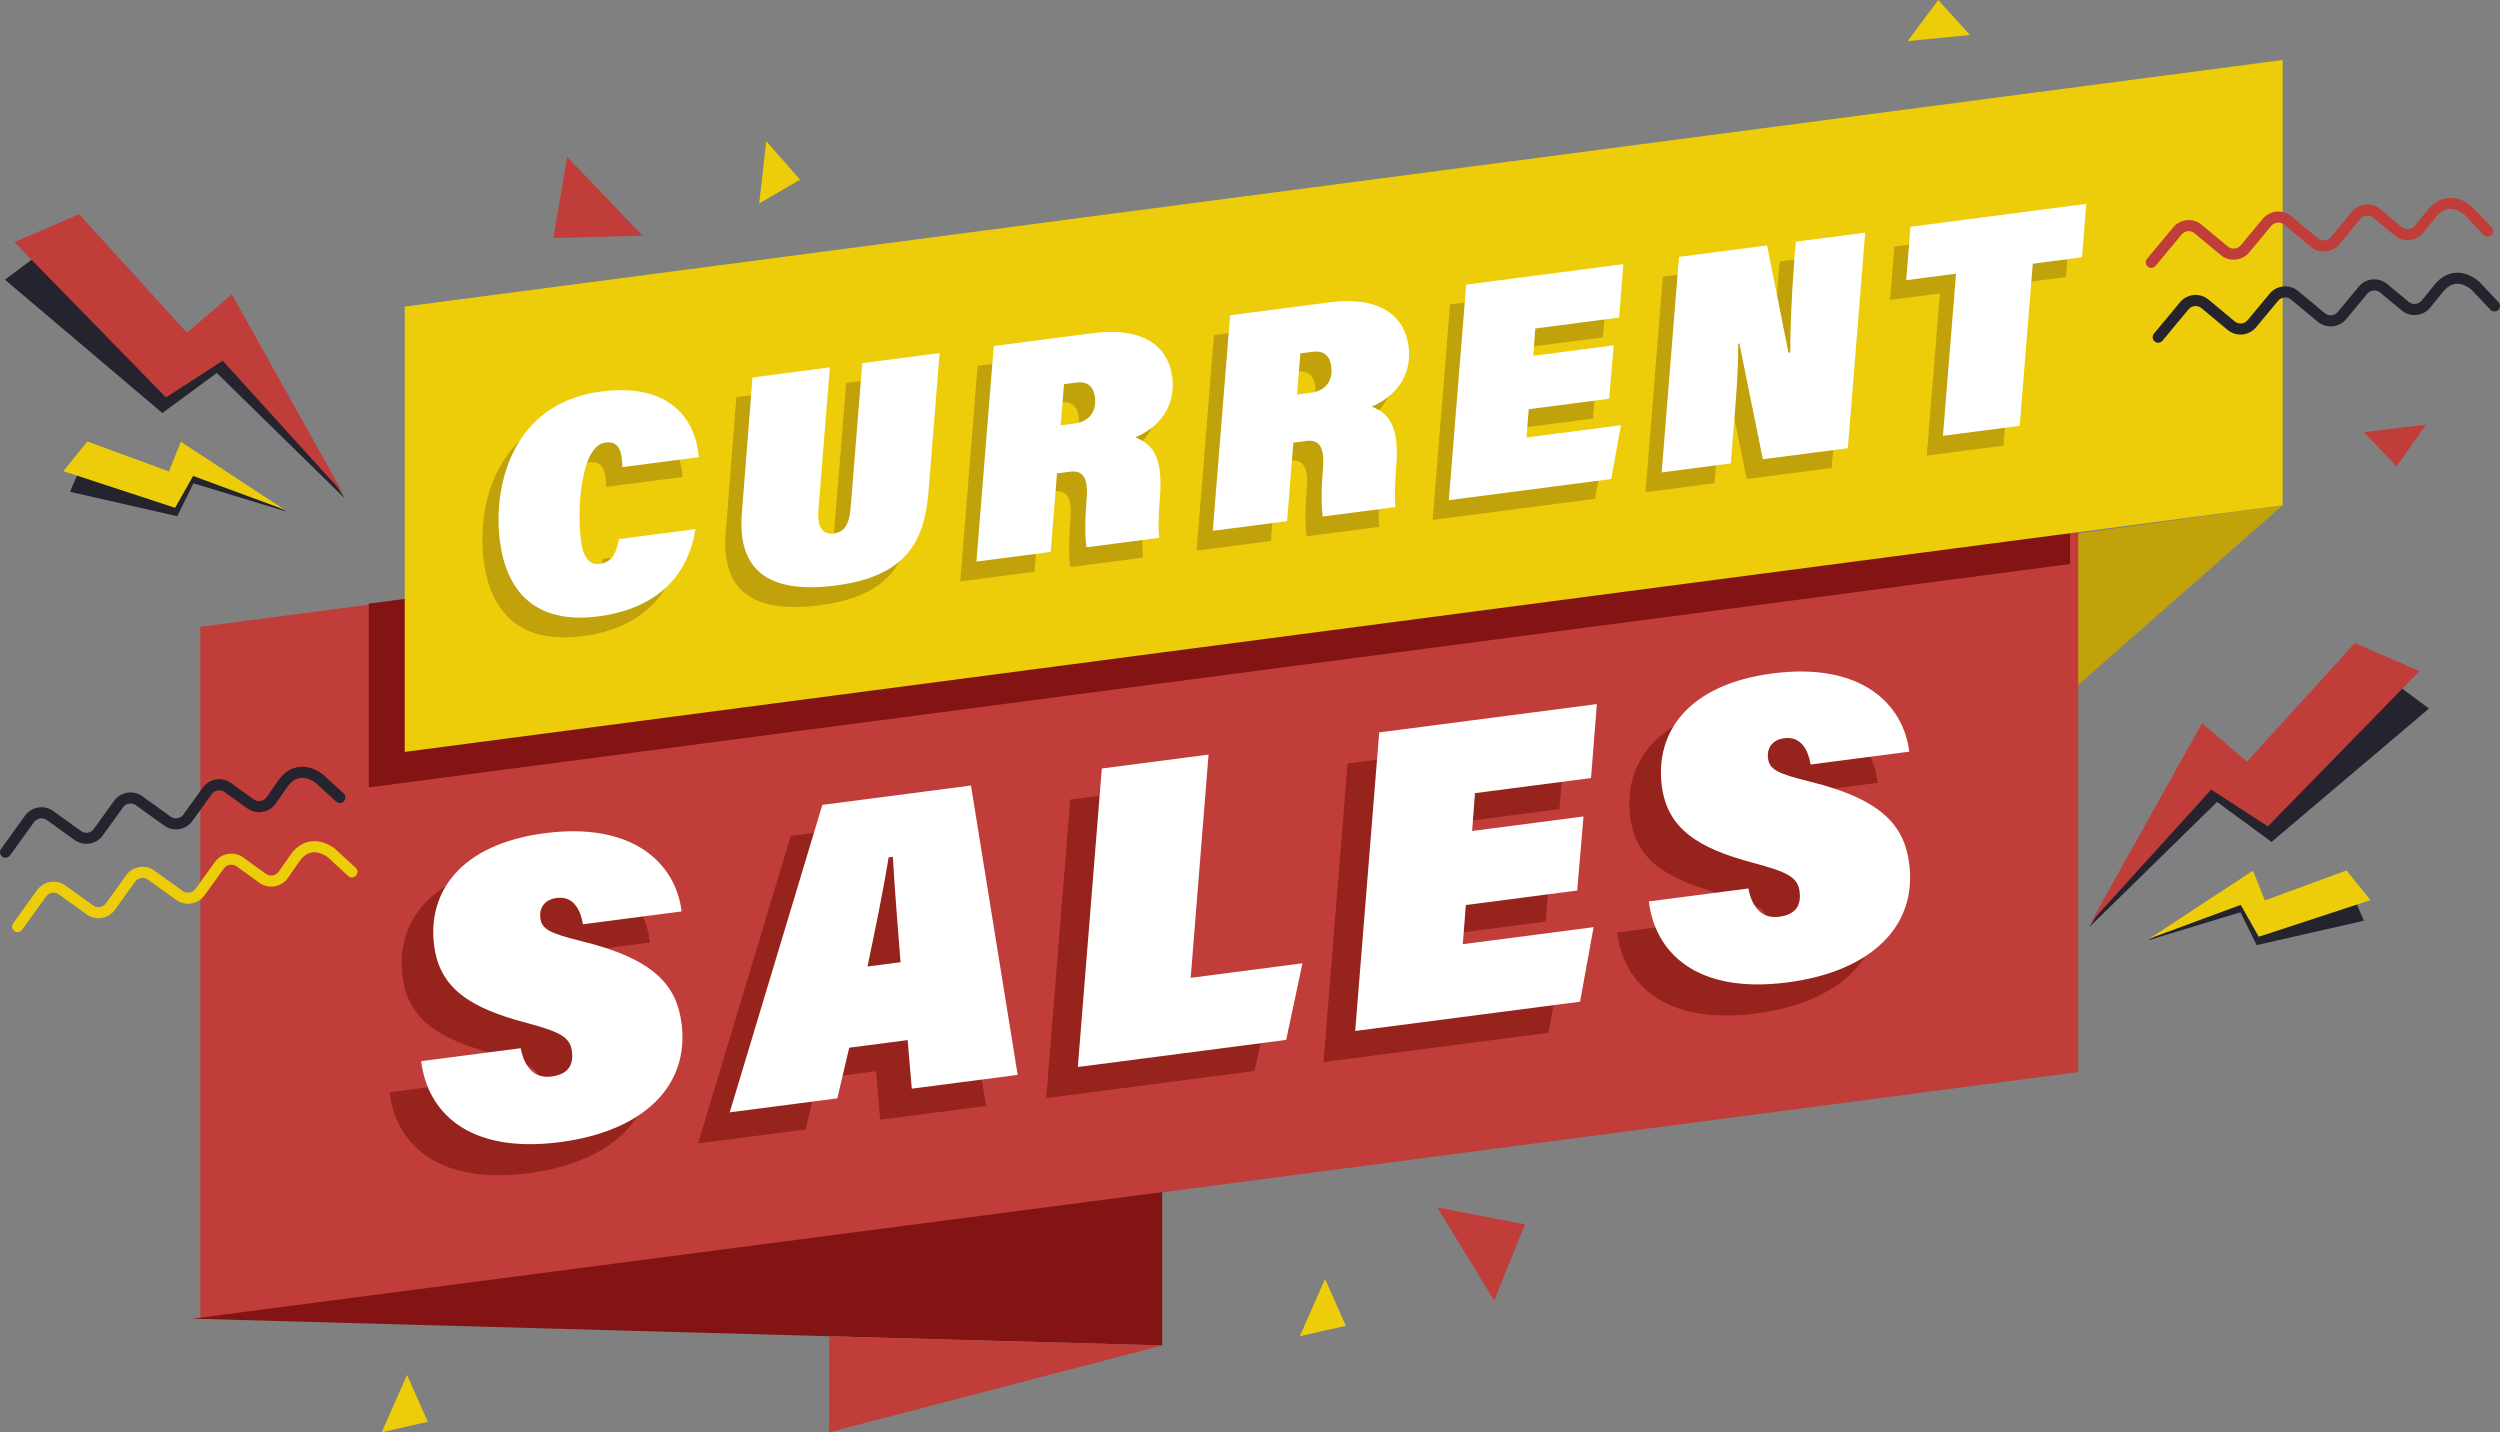
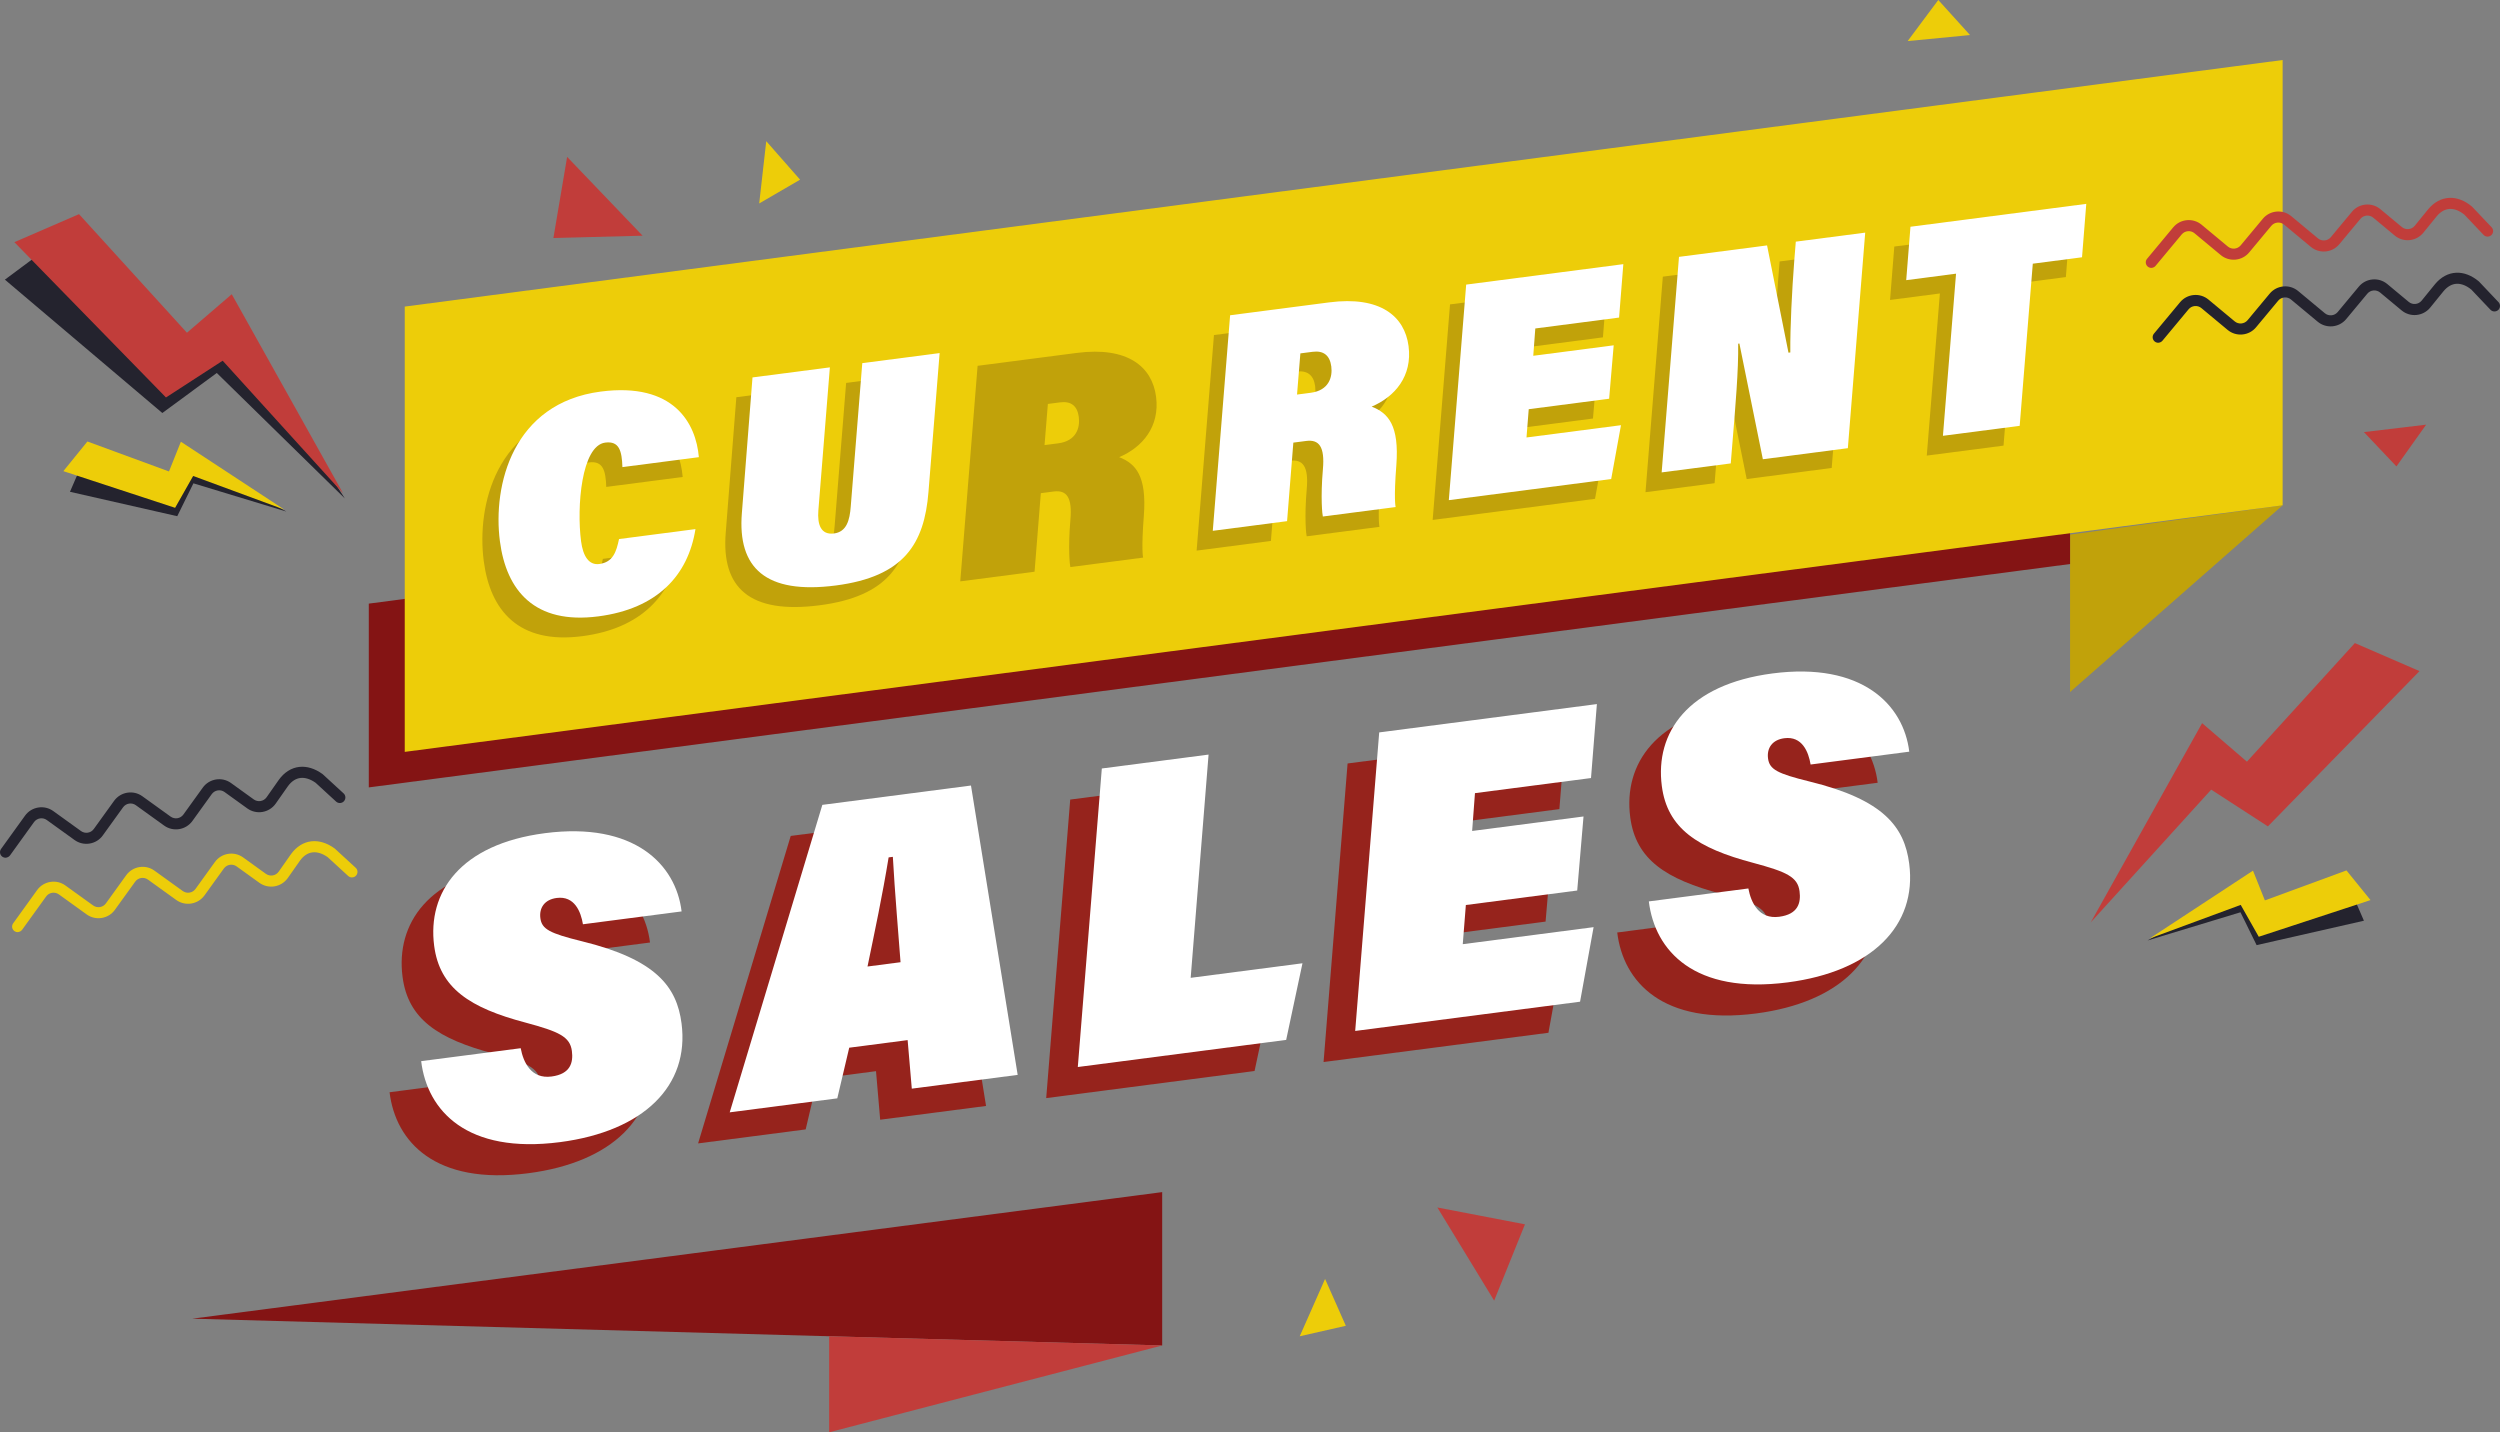
<svg xmlns="http://www.w3.org/2000/svg" id="a" data-name="Layer 1" viewBox="0 0 1212.69 694.77">
  <rect x="0" y="0" width="1212.69" height="694.77" fill="#808080" stroke="none" />
  <polygon points="1107.25 245.11 1004.14 335.69 1004.14 259.33 1107.25 245.11" style="fill: #c1a20a;" />
-   <path d="M1008.09,520.04c-303.64,39.87-607.29,79.74-910.93,119.61v-335.61c303.64-39.88,607.29-79.74,910.93-119.61v335.61Z" style="fill: #c13d3a;" />
  <polygon points="93.22 639.66 563.75 652.65 563.75 578.26 93.22 639.66" style="fill: #841414;" />
  <polygon points="1004.14 184.43 1004.14 273.59 178.89 381.95 178.89 292.8 1004.14 184.43" style="fill: #841414;" />
  <polygon points="402.2 648.19 402.2 694.77 563.75 652.65 402.2 648.19" style="fill: #c13d3a;" />
  <path d="M1107.25,245.11c-303.64,39.87-607.28,79.74-910.92,119.61v-216c303.64-39.87,607.28-79.74,910.92-119.61v216Z" style="fill: #edcd09;" />
  <g>
    <polygon points="167.26 241.77 107.68 148.47 87.06 168.39 31.43 114.04 2.37 135.65 78.75 200.34 105.16 180.92 167.26 241.77" style="fill: #24232e;" />
    <polygon points="166.44 239.35 112.42 142.72 90.68 161.4 38.33 103.88 6.97 117.47 80.51 192.8 108.01 174.97 166.44 239.35" style="fill: #c13d3a;" />
    <polygon points="138.9 248.15 86.9 218.22 81.98 232.96 41.63 220.77 33.94 238.56 85.98 250.4 93.82 234.45 138.9 248.15" style="fill: #24232e;" />
    <polygon points="137.9 247.19 87.74 214.27 81.97 228.7 42.4 214.16 30.73 228.54 84.94 246.33 93.69 230.88 137.9 247.19" style="fill: #edcd09;" />
  </g>
  <g>
    <path d="M1043.79,129.94c-.68.06-1.39-.14-1.96-.61-1.14-.95-1.3-2.64-.35-3.79l12.68-15.25c1.67-2.01,4.03-3.25,6.64-3.49,2.61-.24,5.15.55,7.16,2.22l12.71,10.57c1.87,1.56,4.67,1.3,6.23-.57l10.73-12.9c3.45-4.15,9.64-4.72,13.8-1.27l12.96,10.78c1.87,1.56,4.66,1.3,6.22-.57l10.25-12.33c3.45-4.15,9.64-4.72,13.8-1.27l10.42,8.67c1.87,1.56,4.67,1.3,6.22-.57l6.52-8.03c2.89-3.47,6.44-5.38,10.3-5.55,3.67-.16,7.44,1.28,10.9,4.16l.23.22,9.36,9.88c1.02,1.08.98,2.78-.1,3.8-1.08,1.02-2.78.97-3.8-.1l-9.25-9.76c-2.38-1.95-4.84-2.93-7.12-2.83-2.31.1-4.48,1.31-6.38,3.59l-6.52,8.03c-3.47,4.18-9.66,4.75-13.82,1.29l-10.42-8.67c-.91-.75-2.06-1.11-3.23-1-1.18.11-2.24.67-2.99,1.57l-10.25,12.33c-3.45,4.15-9.64,4.72-13.8,1.27l-12.96-10.78c-.91-.75-2.05-1.11-3.23-1-1.18.11-2.24.67-2.99,1.57l-10.73,12.9c-1.67,2.01-4.03,3.25-6.64,3.49-2.61.24-5.15-.55-7.16-2.22l-12.71-10.57c-.91-.76-2.05-1.11-3.23-1-1.18.11-2.24.67-2.99,1.57l-12.68,15.25c-.47.57-1.14.89-1.82.96Z" style="fill: #c13d3a;" />
    <path d="M1047.13,166.25c-.69.06-1.39-.14-1.96-.61-1.14-.95-1.3-2.64-.35-3.79l12.68-15.25c1.67-2.01,4.03-3.25,6.64-3.49,2.61-.24,5.15.55,7.16,2.22l12.71,10.57c1.87,1.56,4.67,1.3,6.23-.57l10.73-12.9c3.45-4.15,9.64-4.72,13.8-1.27l12.96,10.78c1.87,1.56,4.66,1.3,6.22-.57l10.25-12.33c3.45-4.15,9.64-4.72,13.8-1.27l10.42,8.67c1.87,1.56,4.67,1.3,6.22-.57l6.52-8.03c2.89-3.47,6.44-5.38,10.3-5.55,3.67-.16,7.44,1.28,10.9,4.16l.23.22,9.36,9.88c1.02,1.08.98,2.78-.1,3.8-1.08,1.02-2.78.97-3.8-.1l-9.25-9.76c-2.38-1.95-4.84-2.93-7.12-2.83-2.31.1-4.48,1.31-6.38,3.59l-6.52,8.03c-3.47,4.18-9.66,4.75-13.82,1.29l-10.42-8.67c-.91-.75-2.06-1.11-3.23-1-1.18.11-2.24.67-2.99,1.57l-10.25,12.33c-3.45,4.15-9.64,4.72-13.8,1.27l-12.96-10.78c-.91-.75-2.05-1.11-3.23-1-1.18.11-2.24.67-2.99,1.57l-10.73,12.9c-1.67,2.01-4.03,3.25-6.64,3.49-2.61.24-5.15-.55-7.16-2.22l-12.71-10.57c-.91-.76-2.05-1.11-3.23-1-1.18.11-2.24.67-2.99,1.57l-12.68,15.25c-.47.57-1.14.89-1.82.96Z" style="fill: #24232e;" />
  </g>
  <g>
    <path d="M3.13,416.03c-.68.11-1.4-.04-2.01-.47-1.21-.87-1.48-2.56-.61-3.76l11.63-16.14c1.53-2.13,3.81-3.53,6.4-3.95,2.59-.42,5.19.19,7.32,1.73l13.45,9.69c1.98,1.43,4.76.98,6.19-1.01l9.84-13.65c3.17-4.39,9.32-5.4,13.71-2.23l13.72,9.88c1.98,1.43,4.76.98,6.19-1.01l9.4-13.05c3.17-4.4,9.32-5.4,13.71-2.23l11.03,7.95c1.98,1.43,4.76.98,6.19-1.01l5.96-8.49c2.65-3.67,6.07-5.83,9.92-6.27,3.66-.41,7.53.76,11.2,3.41l.25.2,10.05,9.23c1.1,1.01,1.17,2.71.16,3.81-1.01,1.1-2.71,1.17-3.81.16l-9.93-9.12c-2.52-1.78-5.05-2.59-7.32-2.33-2.31.27-4.39,1.62-6.13,4.03l-5.96,8.49c-3.18,4.42-9.34,5.42-13.73,2.25l-11.03-7.95c-.96-.69-2.13-.97-3.3-.78-1.17.19-2.19.82-2.89,1.78l-9.4,13.05c-3.17,4.39-9.32,5.39-13.71,2.23l-13.72-9.88c-.96-.69-2.13-.97-3.3-.78-1.17.19-2.19.82-2.89,1.78l-9.84,13.65c-1.53,2.13-3.8,3.53-6.4,3.95-2.59.42-5.19-.19-7.32-1.73l-13.45-9.69c-.96-.69-2.13-.97-3.3-.78-1.17.19-2.19.82-2.89,1.78l-11.63,16.14c-.44.6-1.07.97-1.76,1.08Z" style="fill: #24232e;" />
    <path d="M9,452.12c-.68.11-1.4-.04-2.01-.47-1.21-.87-1.48-2.56-.61-3.76l11.63-16.14c1.53-2.13,3.81-3.53,6.4-3.95,2.59-.42,5.19.19,7.32,1.73l13.45,9.69c1.98,1.43,4.76.98,6.19-1.01l9.84-13.65c3.17-4.39,9.32-5.4,13.71-2.23l13.72,9.88c1.98,1.43,4.76.98,6.19-1.01l9.4-13.05c3.17-4.4,9.32-5.4,13.71-2.23l11.03,7.95c1.98,1.43,4.76.98,6.19-1.01l5.96-8.49c2.65-3.67,6.07-5.83,9.92-6.27,3.66-.41,7.53.76,11.2,3.41l.25.2,10.05,9.23c1.1,1.01,1.17,2.71.16,3.81-1.01,1.1-2.71,1.17-3.81.16l-9.93-9.12c-2.52-1.78-5.05-2.59-7.32-2.33-2.31.27-4.39,1.62-6.13,4.03l-5.96,8.49c-3.18,4.42-9.34,5.42-13.73,2.25l-11.03-7.95c-.96-.69-2.13-.97-3.3-.78-1.17.19-2.19.82-2.89,1.78l-9.4,13.05c-3.17,4.39-9.32,5.39-13.71,2.23l-13.72-9.88c-.96-.69-2.13-.97-3.3-.78-1.17.19-2.19.82-2.89,1.78l-9.84,13.65c-1.53,2.13-3.8,3.53-6.4,3.95-2.59.42-5.19-.19-7.32-1.73l-13.45-9.69c-.96-.69-2.13-.97-3.3-.78s-2.19.82-2.89,1.78l-11.63,16.14c-.44.6-1.07.97-1.75,1.08Z" style="fill: #edcd09;" />
  </g>
  <g>
-     <polygon points="1013.36 449.83 1072.93 356.53 1093.55 376.46 1149.18 322.1 1178.24 343.71 1101.86 408.4 1075.45 388.99 1013.36 449.83" style="fill: #24232e;" />
    <polygon points="1014.18 447.41 1068.19 350.78 1089.93 369.47 1142.29 311.94 1173.64 325.54 1100.1 400.86 1072.6 383.03 1014.18 447.41" style="fill: #c13d3a;" />
    <polygon points="1041.71 456.21 1093.71 426.29 1098.63 441.03 1138.98 428.83 1146.68 446.62 1094.63 458.46 1086.8 442.52 1041.71 456.21" style="fill: #24232e;" />
    <polygon points="1042.71 455.26 1092.87 422.33 1098.64 436.76 1138.21 422.22 1149.88 436.61 1095.67 454.4 1086.92 438.94 1042.71 455.26" style="fill: #edcd09;" />
  </g>
  <polygon points="311.7 114.33 275.1 76.1 268.44 115.46 311.7 114.33" style="fill: #c13d3a;" />
  <polygon points="697.23 585.72 724.78 630.91 739.72 593.89 697.23 585.72" style="fill: #c13d3a;" />
  <polygon points="371.69 68.48 368.27 98.69 388.1 87.16 371.69 68.48" style="fill: #edcd09;" />
  <polygon points="642.76 620.38 630.47 648.19 652.83 643.11 642.76 620.38" style="fill: #edcd09;" />
-   <polygon points="197.44 666.95 185.15 694.77 207.51 689.68 197.44 666.95" style="fill: #edcd09;" />
  <polygon points="925.35 19.93 955.61 17 940.22 0 925.35 19.93" style="fill: #edcd09;" />
  <polygon points="1176.87 205.99 1146.68 209.6 1162.45 226.25 1176.87 205.99" style="fill: #c13d3a;" />
  <g>
    <g>
      <path d="M329.51,266.27c-3.56,22.48-18.51,38.61-47.13,42.33-30.85,4.01-44.6-12.45-47.73-36.47-3.53-27.14,6.21-67.02,48.93-72.58,35.6-4.63,46.22,15.55,47.58,31.82l-37.08,4.82c-.26-7.81-1.51-12.77-8.33-11.89-11.57,1.51-13.89,31.22-11.73,47.83.95,7.27,3.79,11.72,8.83,11.07,6.67-.87,8.28-5.9,9.59-12.11l37.08-4.83Z" style="fill: #c1a20a;" />
      <path d="M394.72,187.8l-5.59,69.5c-.5,6.55,1.1,11.92,7.62,11.07,6.08-.79,7.61-6.42,8.1-13.12l5.59-69.5,37.52-4.88-5.41,67.37c-2.01,25.15-11.85,41.06-44.93,45.36-34.11,4.44-47.72-8.57-45.59-35.09l5.16-65.83,37.52-4.88Z" style="fill: #c1a20a;" />
      <path d="M504.88,239.22l-3.04,38.1-36.04,4.69,8.41-104.56,48.06-6.25c24.77-3.22,36.62,6.7,38.51,21.23,1.89,14.54-6.61,24.54-17.9,29.33,8.1,3.17,13.4,9.12,11.98,28.31-1.31,16.61-.38,20.26-.36,20.41l-35.3,4.59c-.24-.72-1.18-9.05.03-22.93.98-10.99-1.89-14.53-8.12-13.72l-6.23.81ZM506.68,215.91l6.67-.87c8.75-1.14,10.63-7.57,9.95-12.76-.69-5.34-3.73-7.81-9.07-7.11l-5.93.77-1.62,19.97Z" style="fill: #c1a20a;" />
      <path d="M619.53,224.3l-3.04,38.1-36.04,4.69,8.41-104.56,48.05-6.25c24.77-3.22,36.62,6.7,38.51,21.23,1.89,14.54-6.61,24.54-17.9,29.33,8.1,3.17,13.4,9.12,11.98,28.31-1.31,16.61-.38,20.26-.36,20.41l-35.3,4.59c-.24-.72-1.18-9.05.03-22.93.98-10.99-1.89-14.53-8.12-13.72l-6.23.81ZM621.33,200.99l6.67-.87c8.75-1.14,10.63-7.57,9.95-12.76-.7-5.34-3.73-7.81-9.07-7.11l-5.93.77-1.62,19.97Z" style="fill: #c1a20a;" />
      <path d="M772.72,203.01l-39.01,5.08-1.08,13.72,45.83-5.96-4.75,26.11-78.76,10.25,8.42-104.56,76.23-9.92-2.06,25.91-40.64,5.29-.99,13.25,39.01-5.08-2.21,25.93Z" style="fill: #c1a20a;" />
      <path d="M798.19,238.76l8.41-104.56,42.72-5.56s10.39,52.04,10.39,52.04l.89-.12c-.1-12.35.79-29.82,1.91-44.44l.75-9.3,33.67-4.38-8.42,104.56-41.23,5.37s-11.38-56.14-11.38-56.14l-.59.08c.18,12.95-1.33,30.34-2.73,47.41l-.87,10.67-33.52,4.36Z" style="fill: #c1a20a;" />
      <path d="M941,142.35l-24.18,3.15,2.06-25.91,85.28-11.1-2.06,25.91-23.88,3.11-6.36,78.65-37.23,4.84,6.36-78.66Z" style="fill: #c1a20a;" />
    </g>
    <g>
      <path d="M337.35,256.66c-3.56,22.48-18.51,38.61-47.13,42.33-30.85,4.01-44.6-12.45-47.73-36.47-3.53-27.14,6.21-67.02,48.93-72.58,35.6-4.63,46.22,15.55,47.58,31.82l-37.08,4.82c-.26-7.81-1.51-12.77-8.33-11.89-11.57,1.51-13.89,31.22-11.73,47.83.95,7.27,3.79,11.72,8.83,11.07,6.67-.87,8.28-5.9,9.59-12.11l37.08-4.83Z" style="fill: #fff;" />
      <path d="M402.55,178.2l-5.59,69.5c-.5,6.55,1.1,11.92,7.62,11.07,6.08-.79,7.61-6.42,8.1-13.12l5.59-69.5,37.52-4.88-5.41,67.37c-2.01,25.15-11.85,41.06-44.93,45.36-34.11,4.44-47.72-8.57-45.59-35.09l5.16-65.83,37.52-4.88Z" style="fill: #fff;" />
-       <path d="M512.72,229.62l-3.04,38.1-36.04,4.69,8.41-104.56,48.06-6.25c24.77-3.22,36.62,6.7,38.51,21.23,1.89,14.54-6.61,24.54-17.9,29.33,8.1,3.17,13.4,9.12,11.98,28.31-1.31,16.61-.38,20.26-.36,20.41l-35.3,4.59c-.24-.72-1.18-9.05.03-22.93.98-10.99-1.89-14.53-8.12-13.72l-6.23.81ZM514.51,206.31l6.67-.87c8.75-1.14,10.63-7.57,9.95-12.76-.69-5.34-3.73-7.81-9.07-7.11l-5.93.77-1.62,19.97Z" style="fill: #fff;" />
      <path d="M627.37,214.7l-3.04,38.1-36.04,4.69,8.41-104.56,48.05-6.25c24.77-3.22,36.62,6.7,38.51,21.23,1.89,14.54-6.61,24.54-17.9,29.33,8.1,3.17,13.4,9.12,11.98,28.31-1.31,16.61-.38,20.26-.36,20.41l-35.3,4.59c-.24-.72-1.18-9.05.03-22.93.98-10.99-1.89-14.53-8.12-13.72l-6.23.81ZM629.16,191.39l6.67-.87c8.75-1.14,10.63-7.57,9.95-12.76-.7-5.34-3.73-7.81-9.07-7.11l-5.93.77-1.62,19.97Z" style="fill: #fff;" />
      <path d="M780.56,193.41l-39.01,5.08-1.08,13.72,45.83-5.96-4.75,26.11-78.76,10.25,8.42-104.56,76.23-9.92-2.06,25.91-40.64,5.29-.99,13.25,39.01-5.08-2.21,25.93Z" style="fill: #fff;" />
      <path d="M806.03,229.16l8.41-104.56,42.72-5.56s10.39,52.04,10.39,52.04l.89-.12c-.1-12.35.79-29.82,1.91-44.44l.75-9.3,33.67-4.38-8.42,104.56-41.23,5.37s-11.38-56.14-11.38-56.14l-.59.08c.18,12.95-1.33,30.34-2.73,47.41l-.87,10.67-33.52,4.36Z" style="fill: #fff;" />
      <path d="M948.84,132.75l-24.18,3.15,2.06-25.91,85.28-11.1-2.06,25.91-23.88,3.11-6.36,78.65-37.23,4.84,6.36-78.66Z" style="fill: #fff;" />
    </g>
  </g>
  <g>
    <g>
      <path d="M237.25,523.55c1.32,6.93,5.09,15.01,14.95,13.72,9.24-1.2,10.6-6.81,9.88-12.36-.91-6.98-6.24-9.42-22.48-13.79-27.04-7.13-41.66-16.72-44.33-37.26-3.37-25.88,12.6-49.27,53.68-54.62,43.34-5.64,63.59,15.12,66.35,37.95l-47.86,6.23c-1.01-6.13-4.1-13.88-12.73-12.76-5.96.78-8.56,4.87-7.92,9.8.69,5.34,4.51,7.35,20.05,11.18,36.25,8.86,46.13,22.2,48.43,39.86,3.93,30.2-18.26,52.3-58.94,57.6-45.19,5.88-64.44-15.22-67.36-39.28l48.27-6.28Z" style="fill: #96231c;" />
      <path d="M396.6,523.28l-5.79,24.57-52.18,6.79,44.93-149.15,72.1-9.38,22.65,140.36-51.36,6.68-2.02-23.55-28.35,3.69ZM421.5,481.82c-.8-10.97-2.85-34.72-3.73-51.11l-2.05.27c-3.02,18.57-6.65,35.54-10.24,52.93l16.02-2.08Z" style="fill: #96231c;" />
      <path d="M519.15,387.85l51.77-6.74-8.68,108.29,54.23-7.06-7.91,37.17-101.07,13.15,11.65-144.82Z" style="fill: #96231c;" />
      <path d="M749.74,447.04l-54.03,7.03-1.5,19,63.47-8.26-6.57,36.16-109.08,14.19,11.65-144.82,105.59-13.74-2.85,35.88-56.29,7.32-1.37,18.35,54.03-7.03-3.06,35.91Z" style="fill: #96231c;" />
      <path d="M832.76,446.06c1.32,6.93,5.09,15.01,14.95,13.72,9.24-1.2,10.6-6.81,9.88-12.36-.91-6.98-6.24-9.42-22.48-13.79-27.04-7.13-41.66-16.72-44.33-37.26-3.37-25.88,12.6-49.27,53.68-54.62,43.34-5.64,63.59,15.12,66.35,37.95l-47.86,6.23c-1.01-6.14-4.1-13.88-12.73-12.76-5.96.78-8.56,4.87-7.92,9.8.69,5.34,4.51,7.35,20.05,11.18,36.25,8.86,46.13,22.2,48.43,39.86,3.93,30.2-18.26,52.3-58.94,57.6-45.19,5.88-64.44-15.22-67.36-39.28l48.27-6.28Z" style="fill: #96231c;" />
    </g>
    <g>
      <path d="M252.58,508.47c1.32,6.93,5.09,15.01,14.95,13.72,9.24-1.2,10.6-6.81,9.88-12.36-.91-6.98-6.24-9.42-22.48-13.79-27.04-7.13-41.66-16.72-44.33-37.26-3.37-25.88,12.6-49.27,53.68-54.62,43.34-5.64,63.59,15.12,66.35,37.95l-47.86,6.23c-1.01-6.13-4.1-13.88-12.73-12.76-5.96.78-8.56,4.87-7.92,9.8.69,5.34,4.51,7.35,20.05,11.18,36.25,8.86,46.13,22.2,48.43,39.86,3.93,30.2-18.26,52.3-58.94,57.6-45.19,5.88-64.44-15.22-67.36-39.28l48.27-6.28Z" style="fill: #fff;" />
      <path d="M411.94,508.21l-5.79,24.57-52.18,6.79,44.93-149.15,72.1-9.38,22.65,140.36-51.36,6.68-2.02-23.55-28.35,3.69ZM436.83,466.74c-.8-10.97-2.85-34.72-3.73-51.11l-2.05.27c-3.02,18.57-6.65,35.54-10.24,52.93l16.02-2.08Z" style="fill: #fff;" />
      <path d="M534.48,372.77l51.77-6.74-8.68,108.29,54.23-7.06-7.91,37.17-101.07,13.15,11.65-144.82Z" style="fill: #fff;" />
      <path d="M765.08,431.97l-54.03,7.03-1.5,19,63.47-8.26-6.57,36.16-109.08,14.19,11.65-144.82,105.59-13.74-2.85,35.88-56.29,7.32-1.37,18.35,54.03-7.03-3.06,35.91Z" style="fill: #fff;" />
      <path d="M848.09,430.98c1.32,6.93,5.09,15.01,14.95,13.72,9.24-1.2,10.6-6.81,9.88-12.36-.91-6.98-6.24-9.42-22.48-13.79-27.04-7.13-41.66-16.72-44.33-37.26-3.37-25.88,12.6-49.27,53.68-54.62,43.34-5.64,63.59,15.12,66.35,37.95l-47.86,6.23c-1.01-6.14-4.1-13.88-12.73-12.76-5.96.78-8.56,4.87-7.92,9.8.69,5.34,4.51,7.35,20.05,11.18,36.25,8.86,46.13,22.2,48.43,39.86,3.93,30.2-18.26,52.3-58.94,57.6-45.19,5.88-64.44-15.22-67.36-39.28l48.27-6.28Z" style="fill: #fff;" />
    </g>
  </g>
</svg>